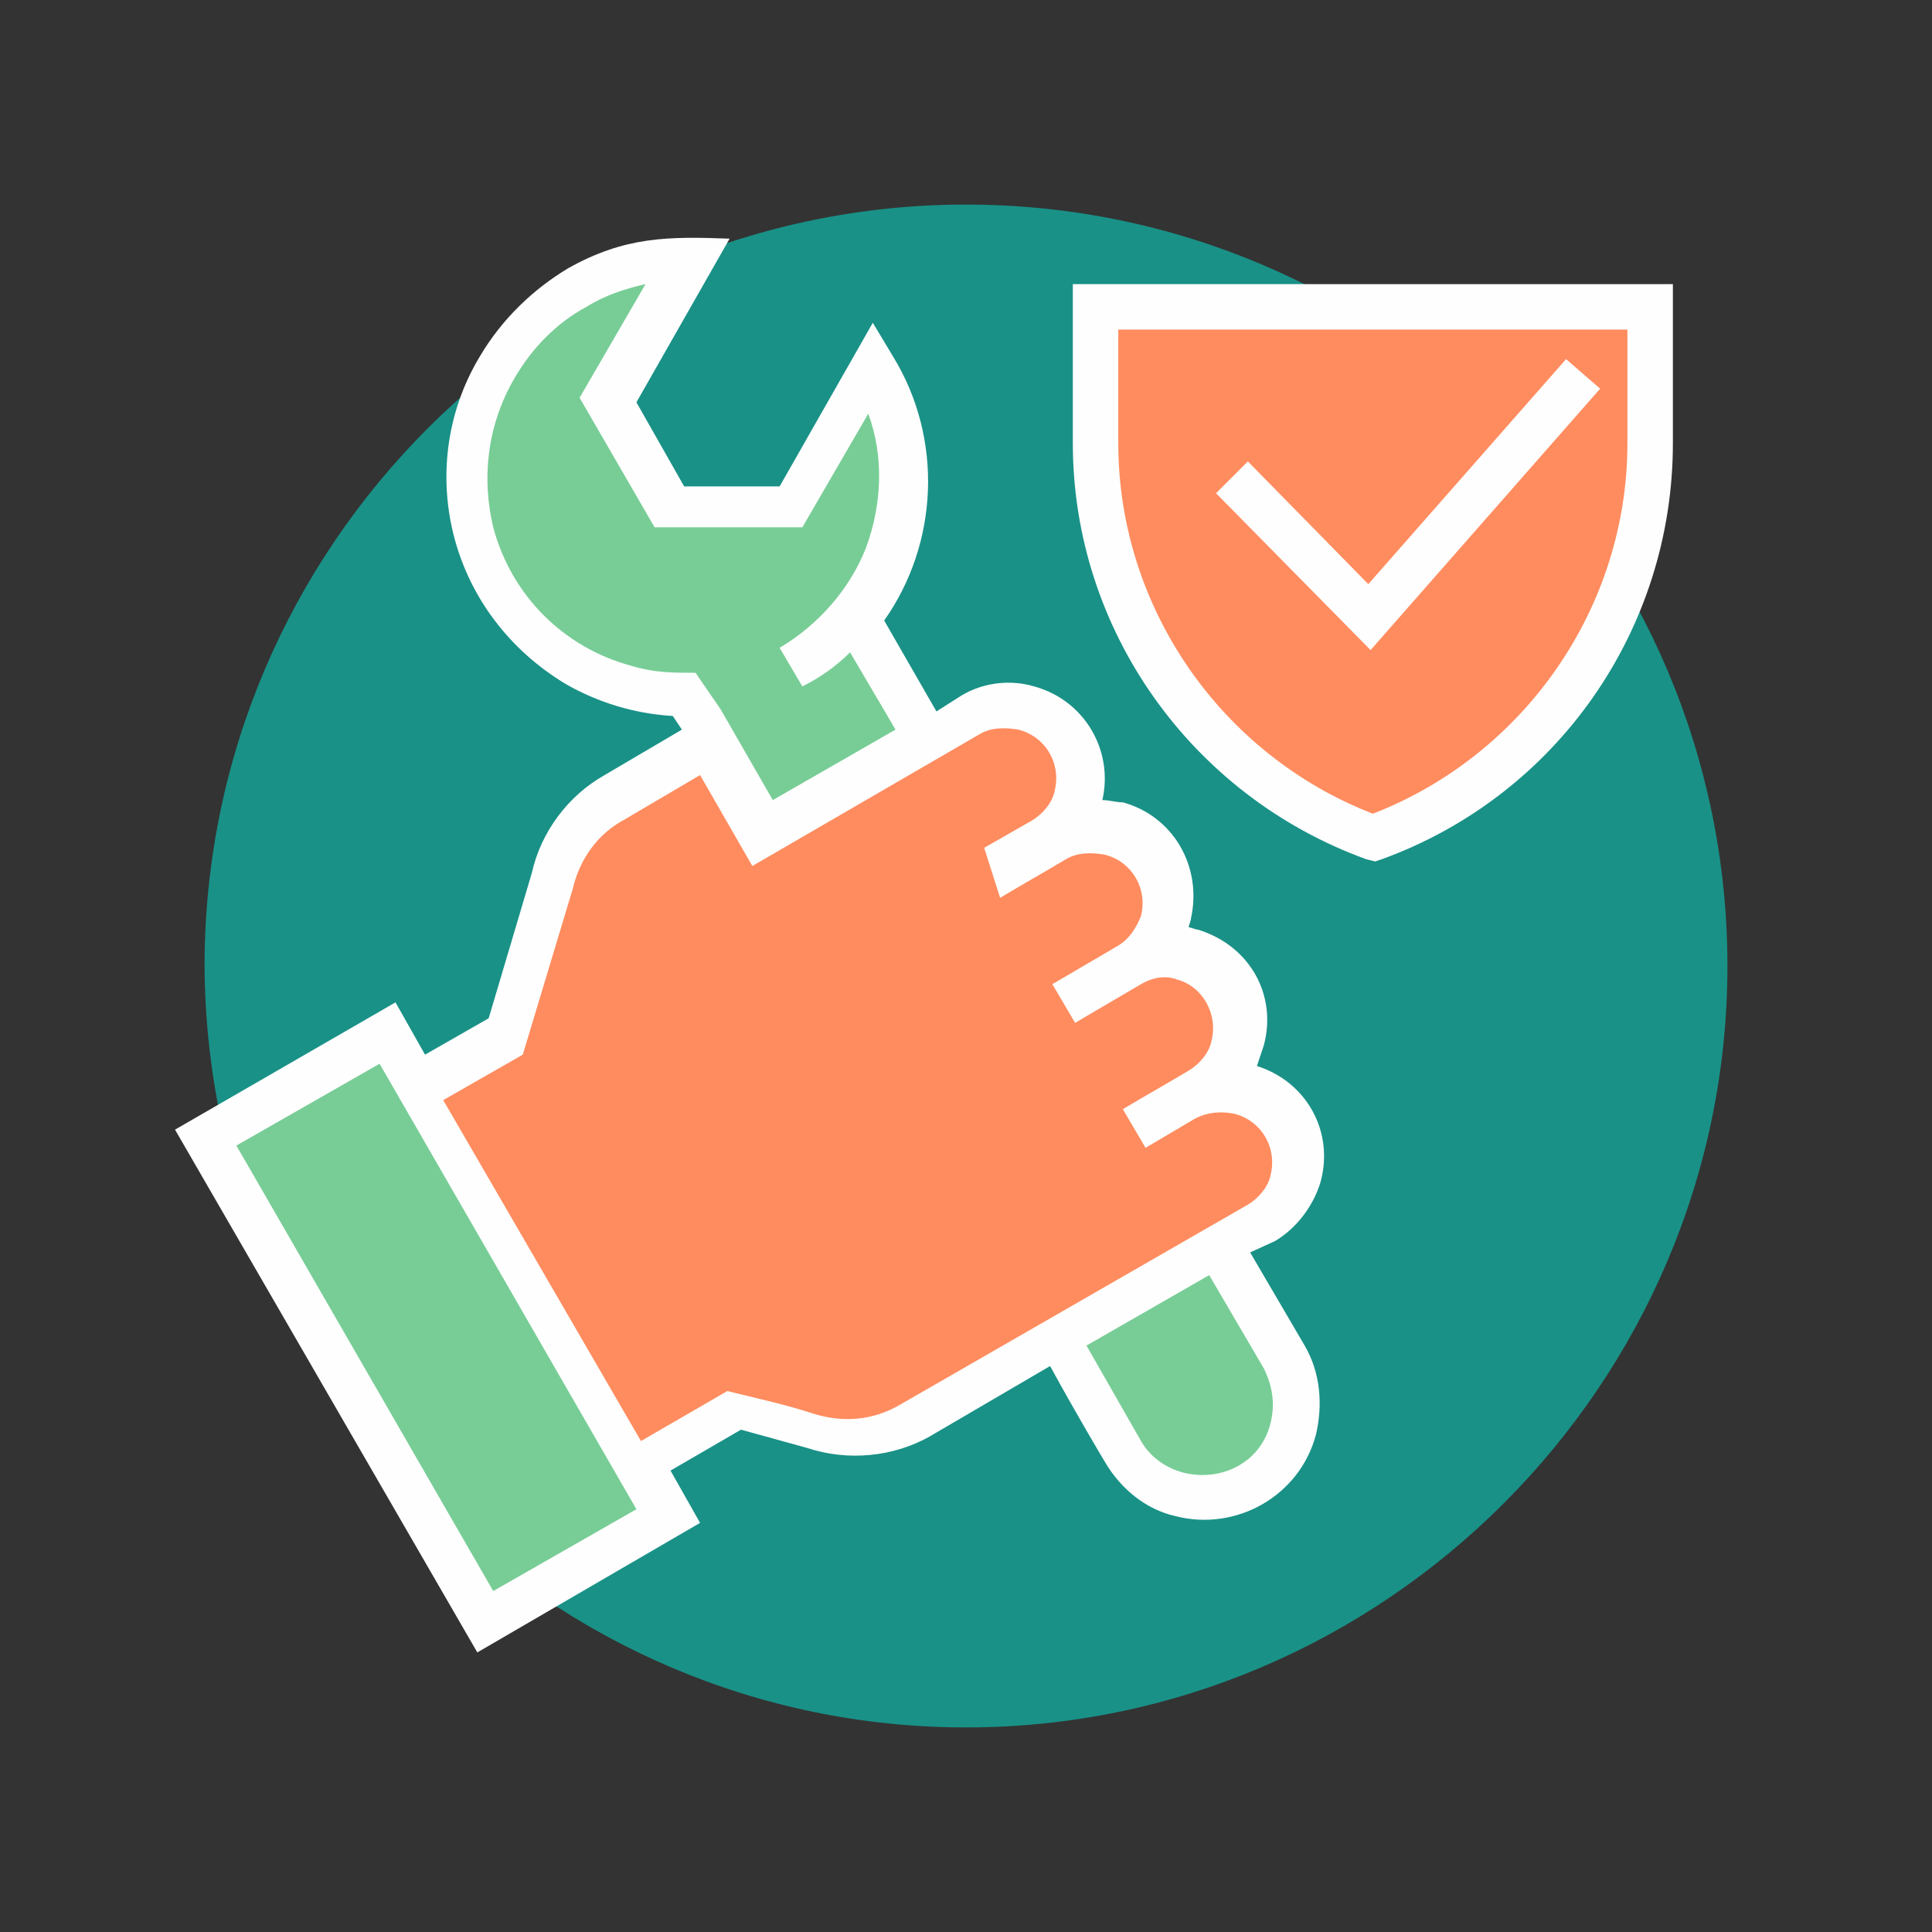
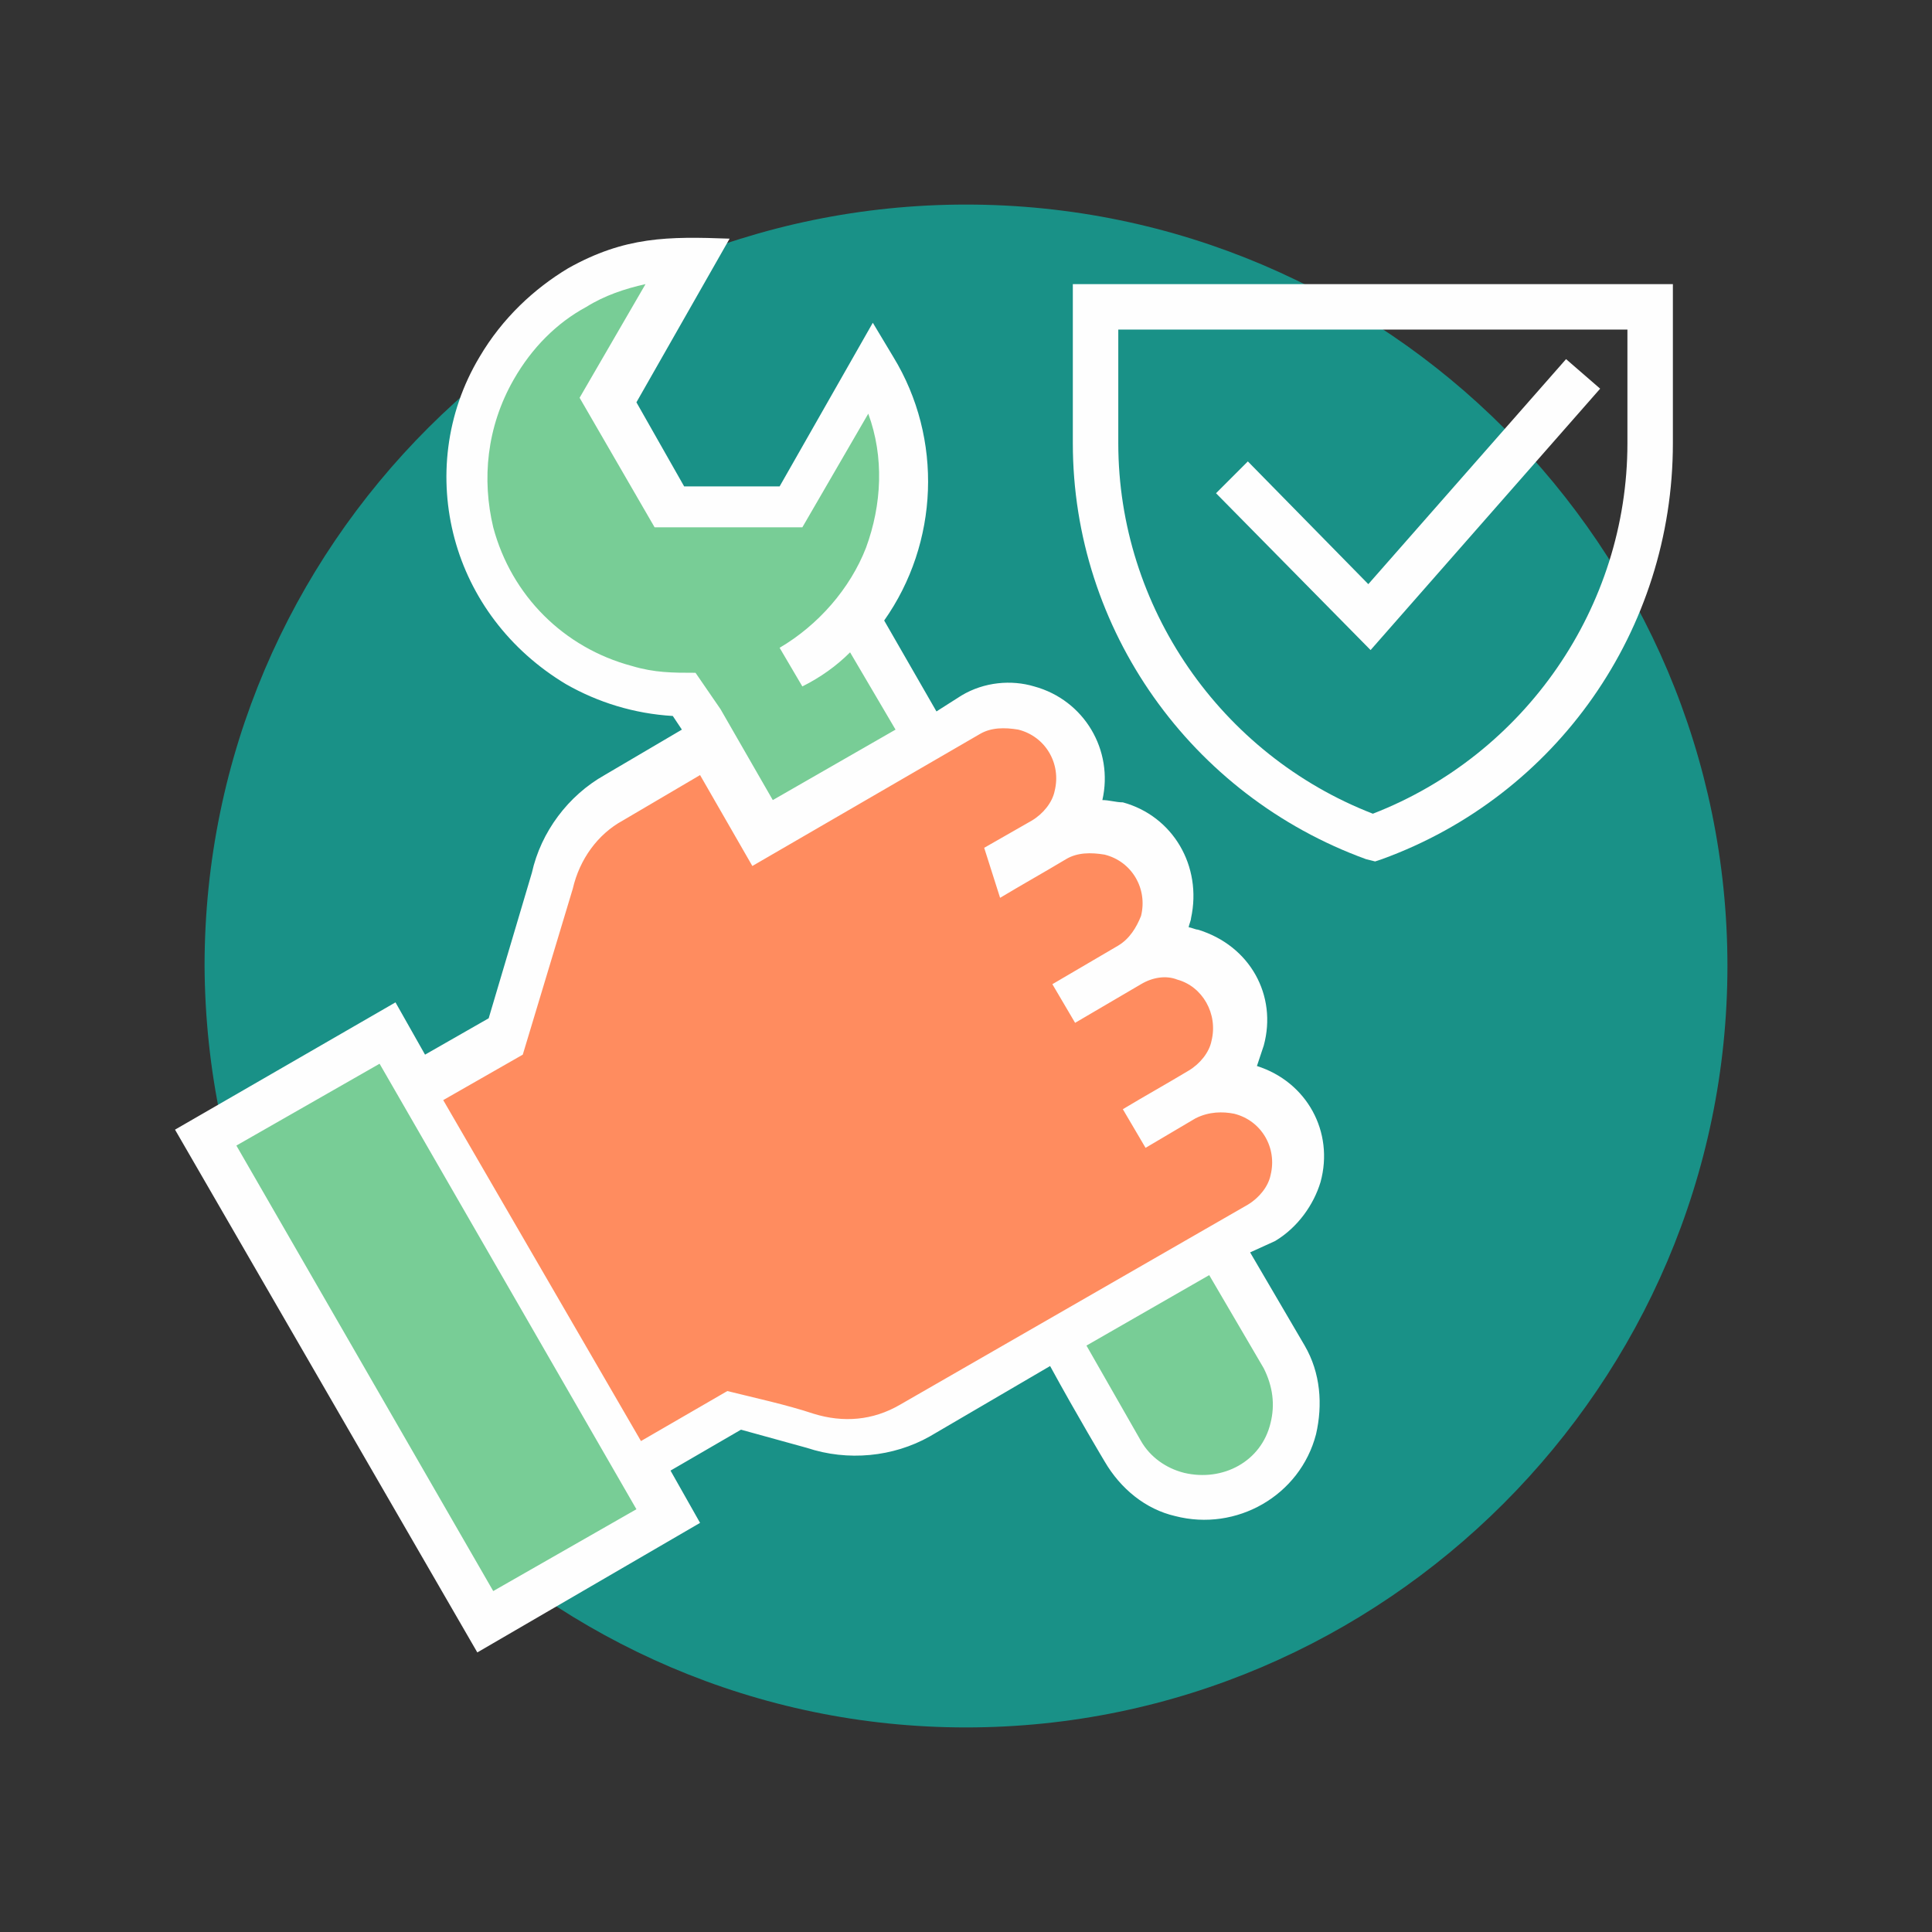
<svg xmlns="http://www.w3.org/2000/svg" version="1.1" id="Слой_1" x="0px" y="0px" viewBox="0 0 85 85" style="enable-background:new 0 0 85 85;" xml:space="preserve">
  <rect x="0" y="0" width="85" height="85" fill="#333333" stroke="none" />
  <style type="text/css">
	.st0{fill-rule:evenodd;clip-rule:evenodd;fill:none;}
	.st1{fill-rule:evenodd;clip-rule:evenodd;fill:#199187;}
	.st2{fill-rule:evenodd;clip-rule:evenodd;fill:#FF8C5F;}
	.st3{fill-rule:evenodd;clip-rule:evenodd;fill:#78CD96;}
	.st4{fill-rule:evenodd;clip-rule:evenodd;fill:#FEFEFE;}
</style>
  <g>
    <rect x="0" y="0" class="st0" width="85" height="85" />
-     <path class="st1" d="M42.5,76C60.9,76,76,60.9,76,42.5c0-18.4-15-33.5-33.5-33.5c-18.4,0-33.5,15-33.5,33.5   C9.1,60.9,24.1,76,42.5,76z" />
+     <path class="st1" d="M42.5,76C60.9,76,76,60.9,76,42.5c0-18.4-15-33.5-33.5-33.5c-18.4,0-33.5,15-33.5,33.5   C9.1,60.9,24.1,76,42.5,76" />
    <path class="st2" d="M27.1,35l4.2-2.4l2.3,4l9.1-5.3c1.5-0.9,3.5-0.4,4.4,1.2v0C48,34,47.5,36,46,36.9l0.7-0.4   c1.5-0.9,3.5-0.4,4.4,1.2l0,0c0.9,1.5,0.4,3.4-1.1,4.3v0c1.5-0.8,3.4-0.3,4.3,1.2l0,0c0.9,1.5,0.4,3.5-1.2,4.4L52.4,48   c1.5-0.9,3.5-0.4,4.4,1.2v0c0.9,1.5,0.4,3.5-1.2,4.4l-15.3,8.8c-1.5,0.8-3.1,0.9-4.6,0.4L32.4,62l-8,4.6l-9.7-16.8l7.7-4.4l2-6.8   C24.7,37.1,25.6,35.8,27.1,35z" />
    <path class="st3" d="M37.6,27l3.2,5.5l-7.1,4.1l-3.5-6c-1.6,0-3.3-0.4-4.8-1.3c-4.6-2.7-6.2-8.5-3.5-13.1c1.8-3.1,5.1-4.9,8.5-4.8   c-1.2,2.1-2.4,4.1-3.6,6.2l2.7,4.7l5.4,0c1.2-2.1,2.4-4.1,3.6-6.2c1.7,2.9,1.9,6.6,0.1,9.7C38.2,26.2,37.9,26.6,37.6,27z" />
    <path class="st3" d="M53.6,54.8l2.9,5c1.1,2,0.5,4.5-1.5,5.6l0,0c-2,1.1-4.5,0.5-5.6-1.5l-2.9-5L53.6,54.8z" />
    <rect x="14.6" y="46.1" transform="matrix(0.866 -0.5 0.5 0.866 -26.628 17.439)" class="st3" width="9.2" height="24.6" />
-     <path class="st2" d="M60.4,36.9c-7.1-2.6-12.2-9.4-12.2-17.4v-6h24.4v6C72.6,27.5,67.5,34.3,60.4,36.9z" />
    <path class="st4" d="M60.1,37.8C52.4,35,47.2,27.7,47.2,19.5v-7h26.4v7c0,8.2-5.1,15.5-12.8,18.3l-0.3,0.1L60.1,37.8L60.1,37.8z    M70.4,17.1l-1.5-1.3l-8.7,9.9l-5.3-5.4l-1.4,1.4l6.8,6.9L70.4,17.1L70.4,17.1z M60.4,35.8c6.7-2.6,11.2-9.1,11.2-16.3v-5H49.2v5   C49.2,26.7,53.7,33.2,60.4,35.8z" />
    <path class="st4" d="M26.6,34.1l3.4-2l-0.4-0.6c-1.7-0.1-3.3-0.6-4.7-1.4c-2.5-1.5-4.2-3.8-4.9-6.4c-0.7-2.6-0.4-5.5,1.1-8   c1-1.7,2.4-3,3.9-3.9c2.5-1.4,4.4-1.4,7.1-1.3l-4.1,7.2l2.1,3.7l4.2,0l4.1-7.2l0.9,1.5c2.2,3.6,2,8.2-0.4,11.6l2.3,4l1.1-0.7   c1-0.6,2.2-0.7,3.2-0.4c2.2,0.6,3.5,2.8,3,5c0.3,0,0.6,0.1,0.9,0.1c2.2,0.6,3.5,2.8,3,5.1c0,0.1-0.1,0.3-0.1,0.4   c0.1,0,0.3,0.1,0.4,0.1c2.3,0.7,3.5,2.9,2.9,5.1c-0.1,0.3-0.2,0.6-0.3,0.9c2.2,0.7,3.4,2.9,2.8,5.1c-0.3,1-1,2-2,2.6L55,55.1   l2.4,4.1c0.7,1.2,0.8,2.6,0.5,3.9c-0.7,2.7-3.5,4.3-6.2,3.6c-1.3-0.3-2.4-1.2-3.1-2.4c0,0-1.2-2-2.4-4.2l-5.3,3.1   c-1.6,0.9-3.6,1.1-5.4,0.5l-2.9-0.8l-3.1,1.8l1.3,2.3L21,72.7l-13.3-23l9.7-5.6l1.3,2.3l2.8-1.6l1.9-6.4C23.8,36.6,25,35,26.6,34.1   L26.6,34.1z M53.2,56.1l-5.4,3.1l2.4,4.2c0.4,0.7,1.1,1.2,1.9,1.4c1.7,0.4,3.4-0.5,3.8-2.2c0.2-0.8,0.1-1.6-0.3-2.4L53.2,56.1   L53.2,56.1z M43.3,37.3l2.1-1.2c0.5-0.3,0.9-0.8,1-1.3c0.3-1.2-0.4-2.4-1.6-2.7c-0.6-0.1-1.2-0.1-1.7,0.2l-10,5.8l-2.3-4l-3.4,2   c-1.1,0.6-1.9,1.7-2.2,3l-2.2,7.3l-3.5,2l8.7,15l3.8-2.2c1.2,0.3,2.6,0.6,3.8,1c1.3,0.4,2.6,0.3,3.8-0.4l15.3-8.8   c0.5-0.3,0.9-0.8,1-1.3c0.3-1.2-0.4-2.4-1.6-2.7c-0.5-0.1-1.1-0.1-1.7,0.2l-2.2,1.3l-1-1.7c1-0.6,1.9-1.1,2.9-1.7   c0.5-0.3,0.9-0.8,1-1.3c0.3-1.2-0.4-2.4-1.5-2.7c-0.5-0.2-1.1-0.1-1.6,0.2l0,0l-2.9,1.7l-1-1.7l2.9-1.7l0,0c0.5-0.3,0.8-0.8,1-1.3   c0.3-1.2-0.4-2.4-1.6-2.7c-0.6-0.1-1.2-0.1-1.7,0.2c-1,0.6-1.9,1.1-2.9,1.7L43.3,37.3L43.3,37.3z M31.7,31.2l2.3,4l5.4-3.1l-2-3.4   c-0.6,0.6-1.3,1.1-2.1,1.5l-1-1.7c1.7-1,3.1-2.6,3.8-4.4c0.7-1.9,0.8-4,0.1-5.9l-2.9,5l-6.5,0l-3.3-5.7l2.9-5   c-0.9,0.2-1.8,0.5-2.6,1c-1.3,0.7-2.4,1.8-3.2,3.2c-1.2,2.1-1.4,4.4-0.9,6.5c0.8,3,3.1,5.3,6.1,6.1c1,0.3,1.8,0.3,2.8,0.3   L31.7,31.2L31.7,31.2z M16.7,46.8l-6.3,3.6L21.7,70l6.3-3.6L16.7,46.8z" />
  </g>
</svg>